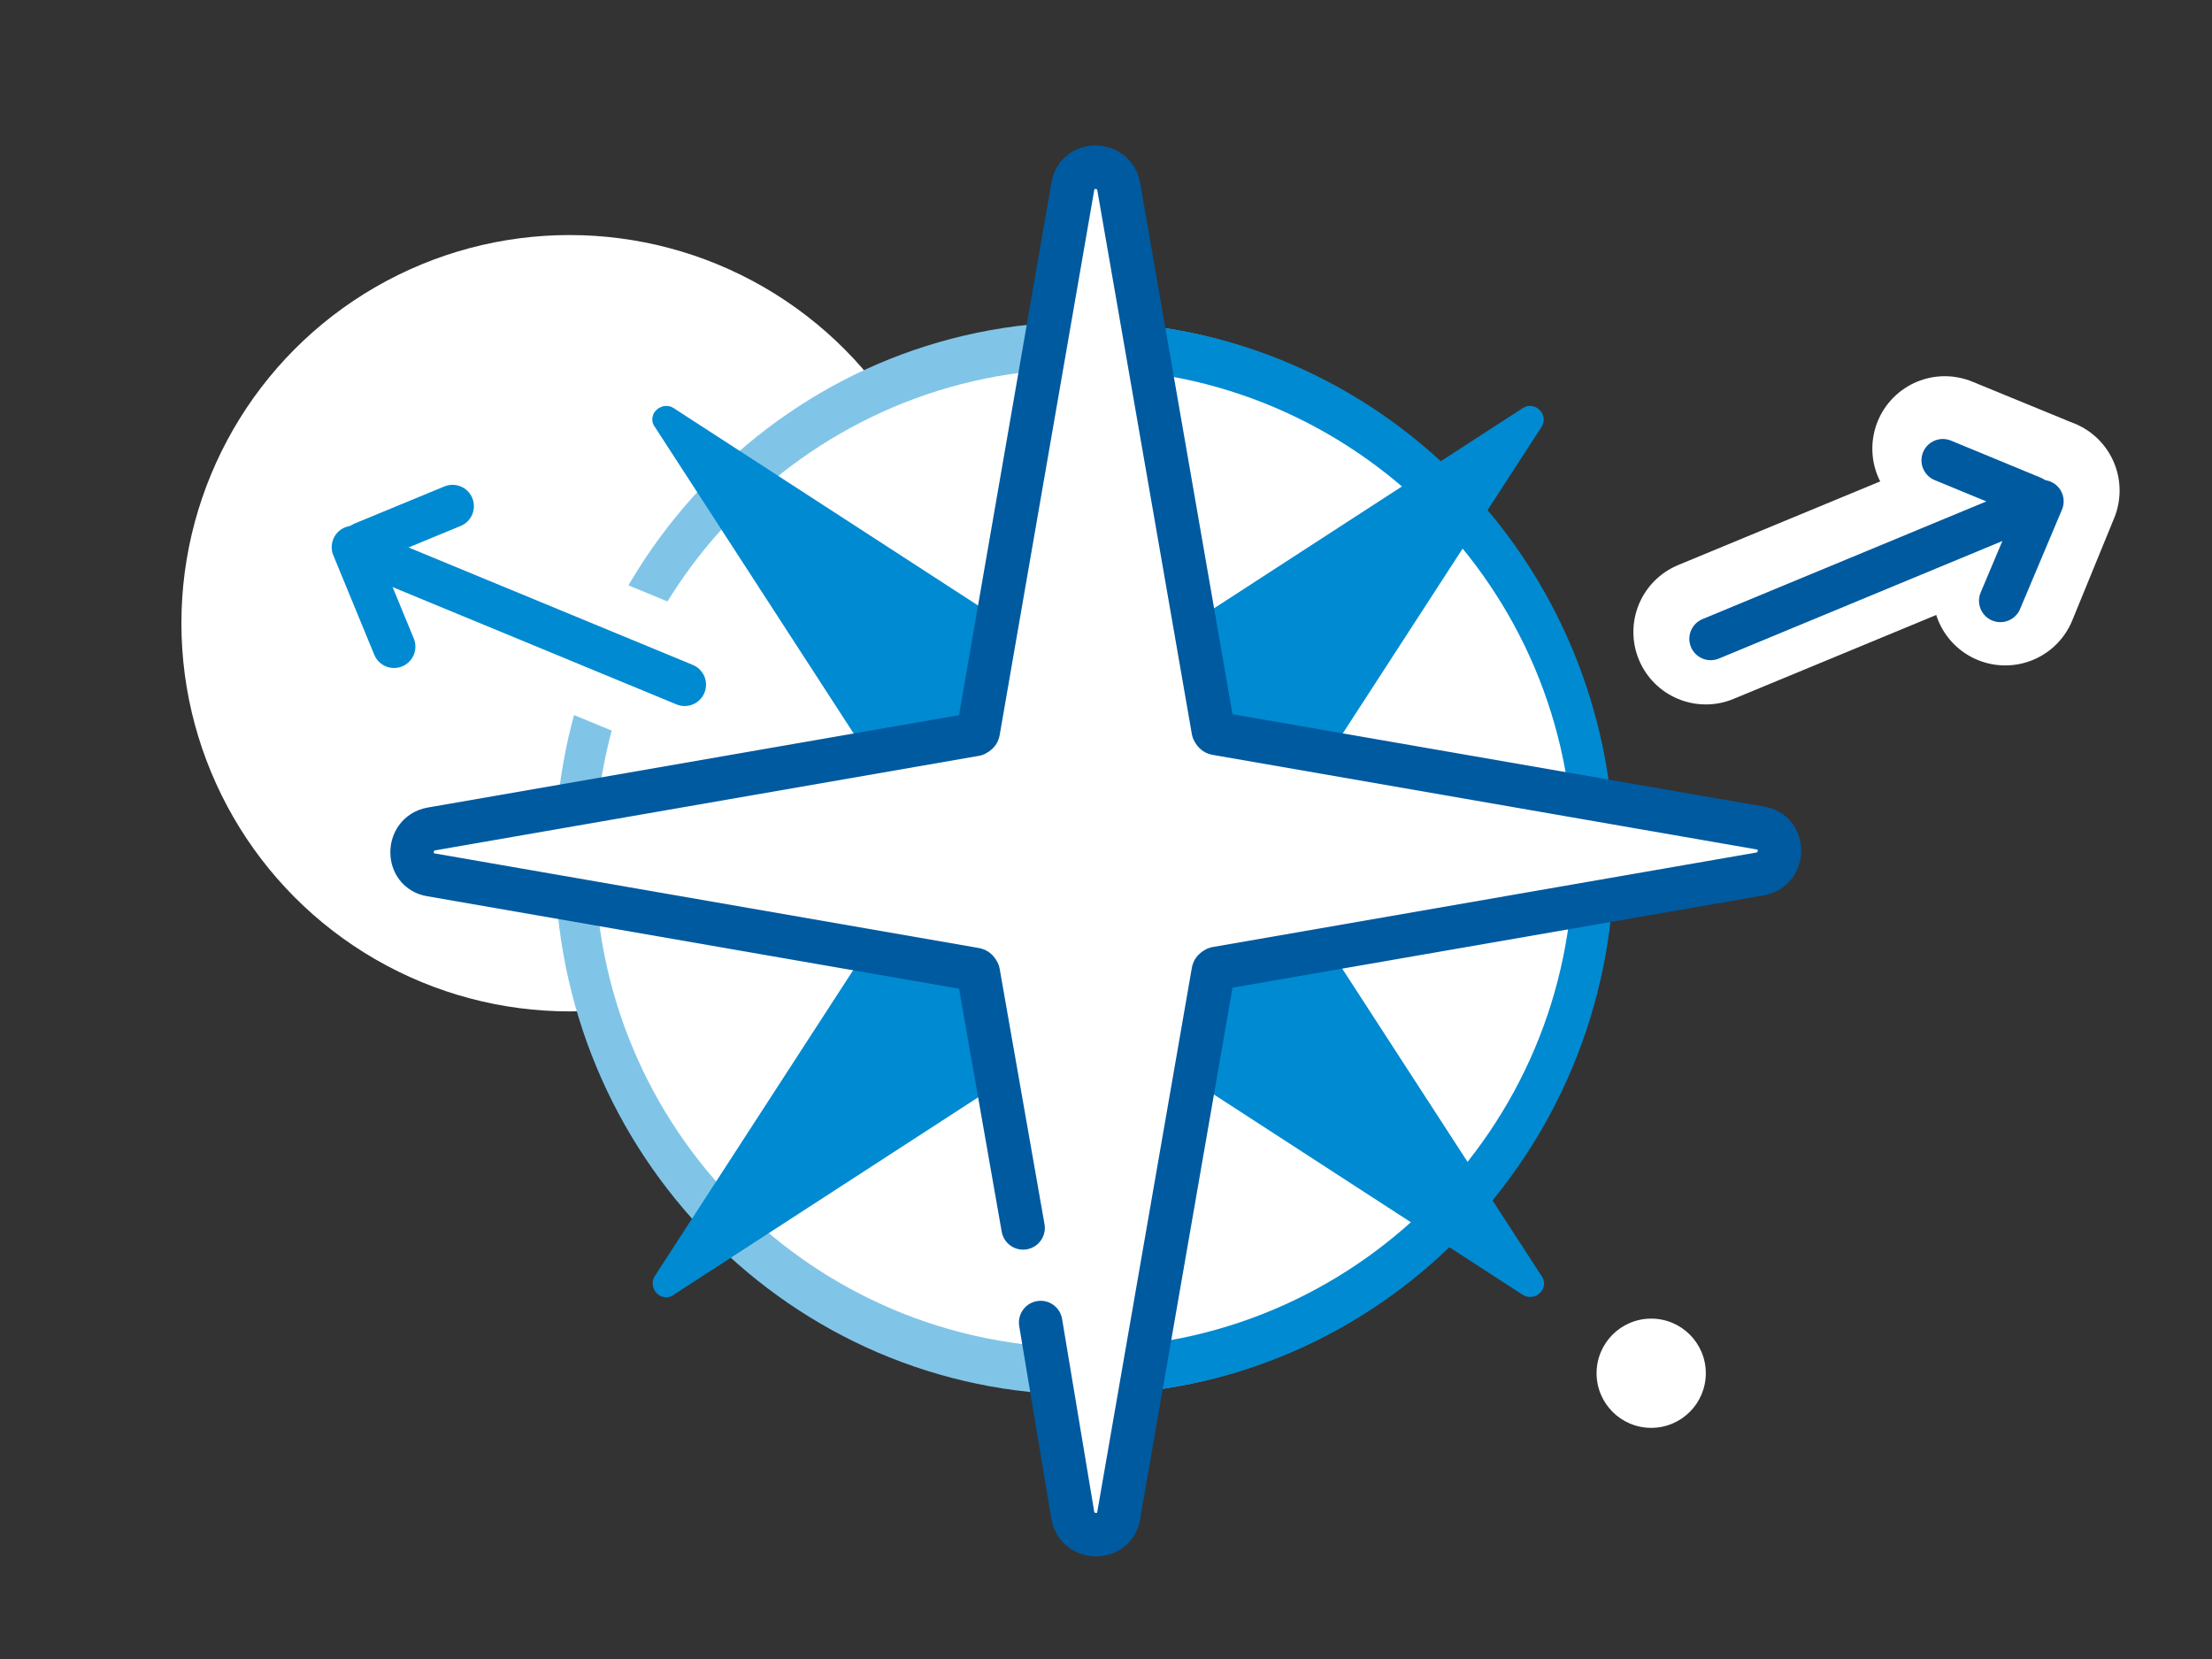
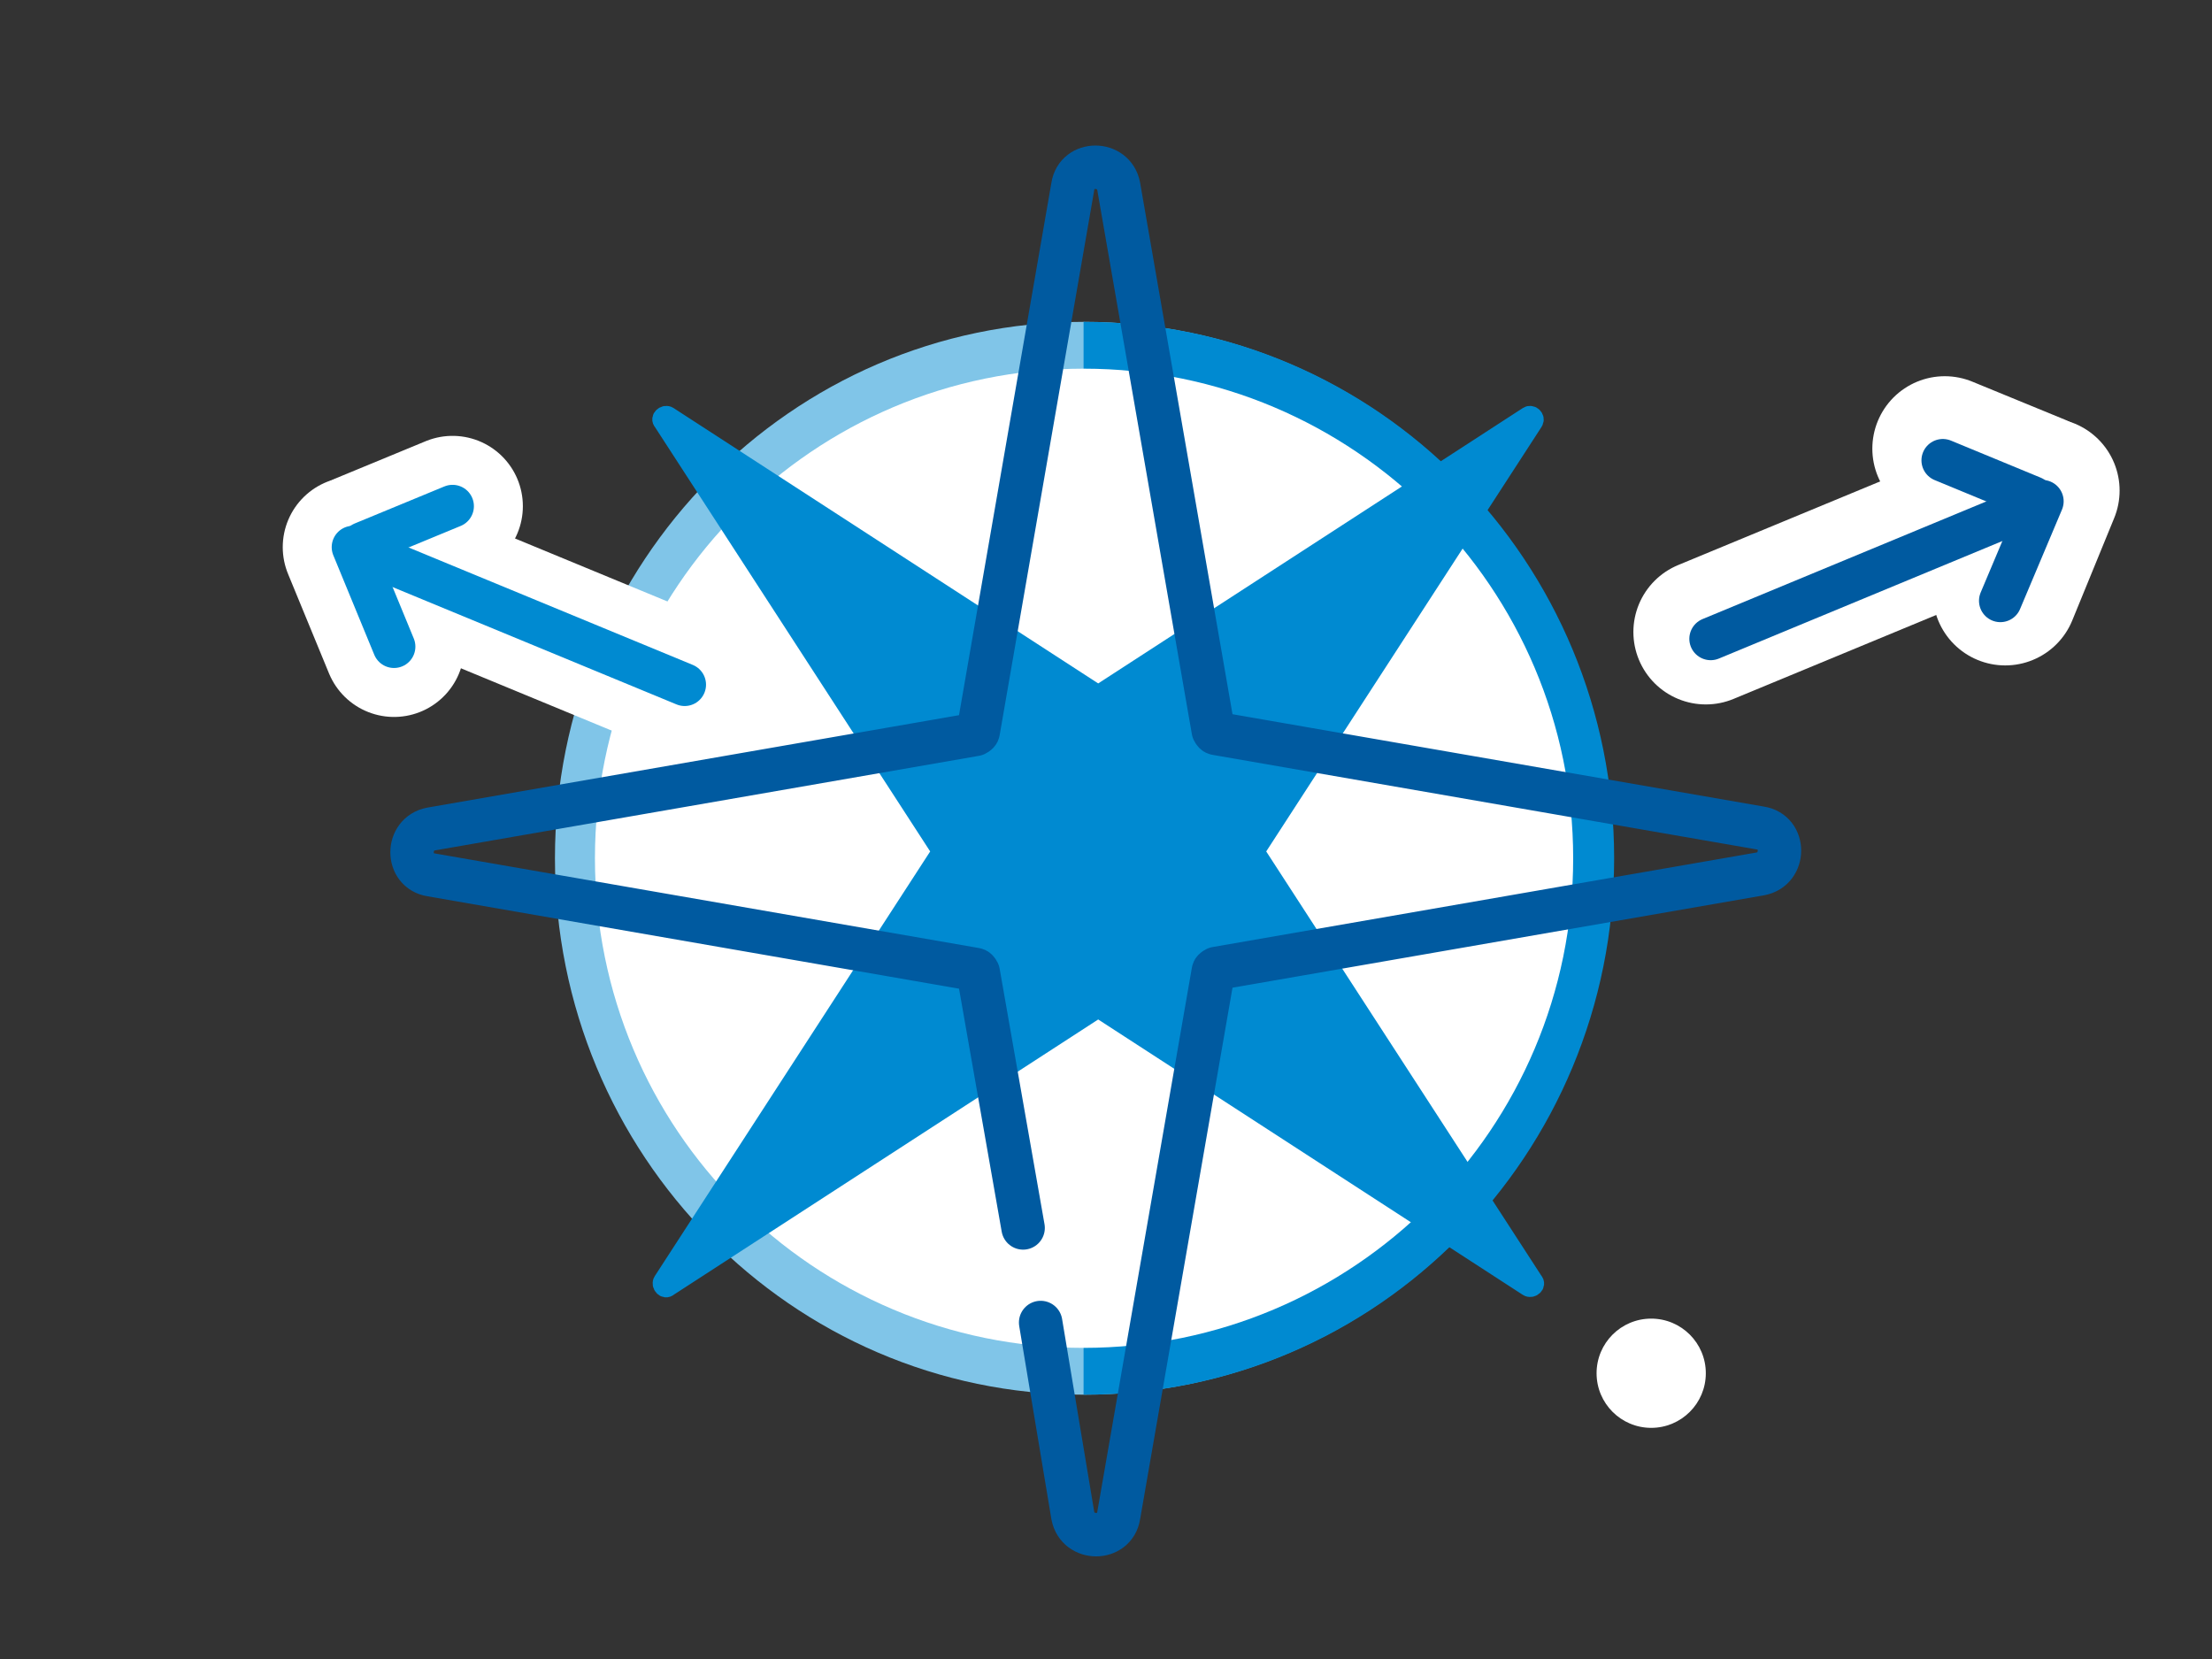
<svg xmlns="http://www.w3.org/2000/svg" xmlns:xlink="http://www.w3.org/1999/xlink" version="1.1" x="0px" y="0px" viewBox="0 0 226.8 170.1" style="enable-background:new 0 0 226.8 170.1;" xml:space="preserve">
  <rect x="0" y="0" width="226.8" height="170.1" fill="#333333" stroke="none" />
  <style type="text/css">
	.st0{fill:#DCEAF7;}
	.st1{fill:#F2F2C0;}
	.st2{clip-path:url(#SVGID_2_);fill:#DCEAF7;}
	.st3{fill:#FFFFFF;}
	.st4{fill:#B7D8F0;stroke:#B7D8F0;stroke-width:4.429;}
	.st5{fill:#FFFFFF;stroke:#005AA0;stroke-width:4.429;}
	.st6{clip-path:url(#SVGID_4_);fill:#D1E2F4;}
	.st7{opacity:0.51;fill:#80C5E8;}
	.st8{clip-path:url(#SVGID_6_);fill:none;stroke:#005AA0;stroke-width:4.3;stroke-linecap:round;}
	.st9{fill:none;stroke:#005AA0;stroke-width:4.3;stroke-linecap:round;}
	.st10{clip-path:url(#SVGID_8_);fill:none;stroke:#005AA0;stroke-width:4.3;stroke-linecap:round;}
	.st11{clip-path:url(#SVGID_8_);fill:none;stroke:#008AD1;stroke-width:4.5;stroke-linecap:round;}
	.st12{fill:none;stroke:#008AD1;stroke-width:4.5;stroke-linecap:round;}
	.st13{fill:#DFD5E9;}
	.st14{clip-path:url(#SVGID_10_);fill:#DFD5E9;}
	.st15{clip-path:url(#SVGID_12_);fill:#FFFFFF;}
	.st16{clip-path:url(#SVGID_12_);fill:#BEABD3;}
	.st17{clip-path:url(#SVGID_14_);fill:#BEABD3;}
	.st18{clip-path:url(#SVGID_14_);fill:none;stroke:#BEABD3;stroke-width:0.807;}
	.st19{clip-path:url(#SVGID_16_);fill:none;stroke:#63257D;stroke-width:4;stroke-linejoin:round;}
	.st20{clip-path:url(#SVGID_16_);fill:#FFFFFF;}
	.st21{clip-path:url(#SVGID_18_);fill:#DFD5E9;}
	.st22{fill:none;stroke:#D8CCE4;stroke-width:12;stroke-linecap:round;stroke-linejoin:round;}
	.st23{clip-path:url(#SVGID_20_);fill:none;stroke:#D8CCE4;stroke-width:12;stroke-linecap:round;stroke-linejoin:round;}
	.st24{fill:none;stroke:#63257D;stroke-width:4.275;stroke-linecap:round;}
	.st25{clip-path:url(#SVGID_22_);fill:none;stroke:#63257D;stroke-width:4.5;stroke-linecap:round;stroke-linejoin:round;}
	.st26{clip-path:url(#SVGID_24_);fill:#63257D;}
	.st27{fill:none;stroke:#63257D;stroke-width:4;}
	.st28{fill:none;stroke:#63257D;stroke-width:4.5;stroke-linecap:round;stroke-linejoin:round;}
	.st29{clip-path:url(#SVGID_26_);fill:none;stroke:#63257D;stroke-width:4.252;stroke-linecap:round;}
	.st30{clip-path:url(#SVGID_26_);fill:none;stroke:#63257D;stroke-width:4;stroke-linecap:round;stroke-linejoin:round;}
	.st31{fill:none;stroke:#63257D;stroke-width:4.5;}
	.st32{clip-path:url(#SVGID_28_);fill:none;stroke:#63257D;stroke-width:4.5;}
	.st33{clip-path:url(#SVGID_28_);fill:none;stroke:#63257D;stroke-width:4;stroke-linecap:round;stroke-linejoin:round;}
	.st34{fill:none;stroke:#63257D;stroke-width:4;stroke-linecap:round;stroke-linejoin:round;}
	.st35{clip-path:url(#SVGID_30_);fill:none;stroke:#63257D;stroke-width:4.5;stroke-linecap:round;stroke-linejoin:round;}
	.st36{clip-path:url(#SVGID_32_);fill:#DFD5E9;}
	.st37{clip-path:url(#SVGID_34_);fill:#FFFFFF;}
	.st38{clip-path:url(#SVGID_34_);fill:none;stroke:#D2C4E0;stroke-width:14;stroke-linecap:round;stroke-linejoin:round;}
	.st39{clip-path:url(#SVGID_36_);fill:#DFD5E9;}
	.st40{clip-path:url(#SVGID_38_);fill:none;stroke:#63257D;stroke-width:4.5;stroke-linecap:round;stroke-linejoin:round;}
	.st41{fill:none;stroke:#63257D;stroke-width:4.38;stroke-linecap:round;stroke-linejoin:round;}
	.st42{fill:none;stroke:#63257D;stroke-width:4.271;stroke-linecap:round;stroke-linejoin:round;}
	.st43{fill:#63257D;}
	.st44{fill:none;stroke:#64227D;stroke-width:4.5;stroke-linecap:round;}
	.st45{clip-path:url(#SVGID_42_);fill:#BEABD3;}
	.st46{clip-path:url(#SVGID_44_);fill:#DFD5E9;}
	.st47{clip-path:url(#SVGID_46_);fill:none;stroke:#63257D;stroke-width:4.5;stroke-linecap:round;}
	.st48{fill:none;stroke:#63257D;stroke-width:3.301;stroke-linecap:round;}
	.st49{fill:none;stroke:#63257D;stroke-width:4;stroke-linecap:round;}
	.st50{fill:none;stroke:#63257D;stroke-width:4.5;stroke-linecap:round;}
	.st51{clip-path:url(#SVGID_48_);fill:none;stroke:#63257D;stroke-width:4;stroke-linecap:round;}
	.st52{clip-path:url(#SVGID_48_);fill:#D8CCE4;}
	.st53{clip-path:url(#SVGID_50_);fill:#FFFFFF;}
	.st54{clip-path:url(#SVGID_52_);fill:none;stroke:#63257D;stroke-width:4;stroke-linecap:round;}
	.st55{clip-path:url(#SVGID_52_);fill:#63257D;}
	.st56{clip-path:url(#SVGID_52_);fill:#FFFFFF;}
	.st57{clip-path:url(#SVGID_52_);fill:none;stroke:#63257D;stroke-width:4;}
	.st58{fill:none;stroke:#64217D;stroke-width:4.5;}
	.st59{fill:#BEABD3;}
	.st60{fill:none;stroke:#64217D;stroke-width:4.5;stroke-linecap:round;}
	.st61{clip-path:url(#SVGID_56_);fill:#FFFFFF;}
	.st62{fill:none;stroke:#64217D;stroke-width:4.192;stroke-linecap:round;}
	.st63{clip-path:url(#SVGID_58_);fill:#BFABD3;}
	.st64{clip-path:url(#SVGID_58_);fill:#D8CDE5;}
	.st65{clip-path:url(#SVGID_60_);fill:#FFFFFF;}
	.st66{clip-path:url(#SVGID_62_);fill:none;stroke:#64217D;stroke-width:4.085;stroke-linecap:round;}
	.st67{clip-path:url(#SVGID_64_);fill:#FFFFFF;}
	.st68{clip-path:url(#SVGID_66_);fill:none;stroke:#64217D;stroke-width:4.085;stroke-linecap:round;}
	.st69{fill:none;stroke:#64217D;stroke-width:4.085;stroke-linecap:round;stroke-linejoin:round;}
	.st70{fill:#64217D;}
	.st71{fill:none;stroke:#64217D;stroke-width:3.8;stroke-linecap:round;}
	.st72{fill:#64227D;}
	.st73{fill:none;stroke:#64217D;stroke-width:3.523;stroke-linecap:round;}
	.st74{fill:none;stroke:#64227D;stroke-width:4.275;stroke-linecap:round;stroke-linejoin:round;}
	.st75{fill:none;stroke:#64227D;stroke-width:4.145;stroke-linecap:round;stroke-linejoin:round;}
	.st76{fill:none;stroke:#64227D;stroke-width:4.275;stroke-linecap:round;}
	.st77{fill:none;stroke:#64217D;stroke-width:4.365;stroke-linecap:round;}
	.st78{fill:none;stroke:#D8CDE5;stroke-width:14.55;}
	.st79{clip-path:url(#SVGID_68_);fill:#BFABD3;}
	.st80{clip-path:url(#SVGID_68_);fill:#FFFFFF;}
	.st81{clip-path:url(#SVGID_68_);fill:none;stroke:#BFABD3;stroke-width:14.55;}
	.st82{fill:none;stroke:#64217D;stroke-width:4.171;stroke-linecap:round;stroke-linejoin:round;}
	.st83{clip-path:url(#SVGID_70_);fill:#BFABD3;}
	.st84{clip-path:url(#SVGID_70_);fill:none;stroke:#BFABD3;stroke-width:4.365;stroke-linecap:round;stroke-linejoin:round;}
	.st85{fill:none;stroke:#64217D;stroke-width:4.5;stroke-linecap:round;stroke-dasharray:10.207,10.207;}
	.st86{fill:none;stroke:#005AA0;stroke-width:3.898;stroke-linecap:round;stroke-linejoin:round;}
	.st87{fill:none;stroke:#64217D;stroke-width:4.5;stroke-linecap:round;stroke-linejoin:round;}
	.st88{fill:none;stroke:#005AA0;stroke-width:3.712;stroke-linecap:round;stroke-linejoin:round;}
	.st89{clip-path:url(#SVGID_72_);fill:#BFABD3;}
	.st90{clip-path:url(#SVGID_72_);fill:none;stroke:#BFABD3;stroke-width:5.5;stroke-linecap:round;stroke-linejoin:round;}
	.st91{fill:none;stroke:#64217D;stroke-width:5;stroke-linecap:round;}
	.st92{fill:none;stroke:#63257D;stroke-width:4.071;stroke-linecap:round;stroke-linejoin:round;}
	.st93{fill:none;stroke:#005AA0;stroke-width:3.559;stroke-linecap:round;stroke-linejoin:round;}
	.st94{clip-path:url(#SVGID_76_);fill:#DFD5E9;}
	.st95{clip-path:url(#SVGID_78_);fill:#FFFFFF;}
	.st96{clip-path:url(#SVGID_78_);fill:none;stroke:#D2C4E0;stroke-width:14;stroke-linecap:round;stroke-linejoin:round;}
	.st97{clip-path:url(#SVGID_80_);fill:#DFD5E9;}
	.st98{clip-path:url(#SVGID_82_);fill:#DFD5E9;}
	.st99{clip-path:url(#SVGID_84_);fill:none;stroke:#63257D;stroke-width:4.5;stroke-linecap:round;stroke-linejoin:round;}
	.st100{clip-path:url(#SVGID_86_);fill:#FFFFFF;}
	.st101{clip-path:url(#SVGID_86_);fill:#DFD5E9;}
	.st102{clip-path:url(#SVGID_86_);fill:#BEABD3;}
	.st103{clip-path:url(#SVGID_86_);fill:none;stroke:#63257D;stroke-width:4.38;stroke-linecap:round;stroke-linejoin:round;}
	.st104{fill:none;stroke:#FFFFFF;stroke-width:14.598;stroke-linecap:round;}
	.st105{fill:none;stroke:#63257D;stroke-width:4.38;stroke-linecap:round;}
	.st106{clip-path:url(#SVGID_88_);fill:none;stroke:#63257D;stroke-width:4.38;stroke-linecap:round;stroke-linejoin:round;}
	.st107{clip-path:url(#SVGID_88_);fill:none;stroke:#63257D;stroke-width:4.38;stroke-linecap:round;}
	.st108{clip-path:url(#SVGID_88_);fill:#FFFFFF;}
	.st109{clip-path:url(#SVGID_88_);fill:#63257D;}
	.st110{clip-path:url(#SVGID_90_);fill:#BEABD3;}
	.st111{clip-path:url(#SVGID_92_);fill:#DFD5E9;}
	.st112{clip-path:url(#SVGID_94_);fill:#FFFFFF;}
	.st113{clip-path:url(#SVGID_94_);fill:none;stroke:#63257D;stroke-width:4;}
	.st114{clip-path:url(#SVGID_94_);fill:#D8CCE4;}
	.st115{clip-path:url(#SVGID_96_);fill:#FFFFFF;}
	.st116{clip-path:url(#SVGID_98_);fill:none;stroke:#63257D;stroke-width:4;stroke-linecap:round;}
	.st117{clip-path:url(#SVGID_98_);fill:#FFFFFF;}
	.st118{clip-path:url(#SVGID_98_);fill:none;stroke:#63257D;stroke-width:4;}
	.st119{clip-path:url(#SVGID_98_);fill:none;stroke:#63257D;stroke-width:4.5;stroke-linecap:round;}
	.st120{clip-path:url(#SVGID_100_);fill:none;stroke:#63257D;stroke-width:4;stroke-linecap:round;}
	.st121{clip-path:url(#SVGID_100_);fill:#D8CCE4;}
	.st122{clip-path:url(#SVGID_102_);fill:#FFFFFF;}
	.st123{clip-path:url(#SVGID_104_);fill:none;stroke:#63257D;stroke-width:4;stroke-linecap:round;}
	.st124{clip-path:url(#SVGID_104_);fill:#63257D;}
	.st125{clip-path:url(#SVGID_104_);fill:#FFFFFF;}
	.st126{clip-path:url(#SVGID_104_);fill:none;stroke:#63257D;stroke-width:4;}
	.st127{clip-path:url(#SVGID_106_);fill:#FFFFFF;}
	.st128{clip-path:url(#SVGID_106_);fill:#BEABD3;}
	.st129{clip-path:url(#SVGID_108_);fill:#BEABD3;}
	.st130{clip-path:url(#SVGID_108_);fill:none;stroke:#BEABD3;stroke-width:0.807;}
	.st131{clip-path:url(#SVGID_110_);fill:none;stroke:#63257D;stroke-width:4;stroke-linejoin:round;}
	.st132{clip-path:url(#SVGID_110_);fill:#FFFFFF;}
	.st133{clip-path:url(#SVGID_112_);fill:#DFD5E9;}
	.st134{clip-path:url(#SVGID_114_);fill:none;stroke:#D8CCE4;stroke-width:12;stroke-linecap:round;stroke-linejoin:round;}
	.st135{clip-path:url(#SVGID_116_);fill:none;stroke:#63257D;stroke-width:4.5;stroke-linecap:round;stroke-linejoin:round;}
	.st136{clip-path:url(#SVGID_118_);fill:#63257D;}
	.st137{clip-path:url(#SVGID_120_);fill:none;stroke:#63257D;stroke-width:4.252;stroke-linecap:round;}
	.st138{clip-path:url(#SVGID_120_);fill:none;stroke:#63257D;stroke-width:4;stroke-linecap:round;stroke-linejoin:round;}
	.st139{clip-path:url(#SVGID_122_);fill:none;stroke:#63257D;stroke-width:4.5;}
	.st140{clip-path:url(#SVGID_122_);fill:none;stroke:#63257D;stroke-width:4;stroke-linecap:round;stroke-linejoin:round;}
	.st141{clip-path:url(#SVGID_124_);fill:none;stroke:#63257D;stroke-width:4.5;stroke-linecap:round;stroke-linejoin:round;}
	.st142{clip-path:url(#SVGID_126_);fill:#FFFFFF;}
	.st143{clip-path:url(#SVGID_126_);fill:none;stroke:#D2C4E0;stroke-width:14;stroke-linecap:round;stroke-linejoin:round;}
	.st144{clip-path:url(#SVGID_128_);fill:#DFD5E9;}
	.st145{clip-path:url(#SVGID_130_);fill:none;stroke:#63257D;stroke-width:4.5;stroke-linecap:round;stroke-linejoin:round;}
	.st146{clip-path:url(#SVGID_132_);fill:#FFFFFF;}
	.st147{clip-path:url(#SVGID_134_);fill:#BEABD3;}
	.st148{clip-path:url(#SVGID_136_);fill:#DFD5E9;}
	.st149{clip-path:url(#SVGID_138_);fill:none;stroke:#63257D;stroke-width:4.5;stroke-linecap:round;}
	.st150{fill:none;stroke:#63257D;stroke-width:3.652;stroke-linecap:round;}
	.st151{clip-path:url(#SVGID_140_);fill:none;stroke:#63257D;stroke-width:4;stroke-linecap:round;}
	.st152{clip-path:url(#SVGID_140_);fill:#D8CCE4;}
	.st153{clip-path:url(#SVGID_142_);fill:#FFFFFF;}
	.st154{clip-path:url(#SVGID_144_);fill:none;stroke:#63257D;stroke-width:4;stroke-linecap:round;}
	.st155{clip-path:url(#SVGID_144_);fill:#63257D;}
	.st156{clip-path:url(#SVGID_144_);fill:#FFFFFF;}
	.st157{clip-path:url(#SVGID_144_);fill:none;stroke:#63257D;stroke-width:4;}
	.st158{clip-path:url(#SVGID_146_);fill:#DFD5E9;}
	.st159{clip-path:url(#SVGID_148_);fill:#FFFFFF;}
	.st160{clip-path:url(#SVGID_148_);fill:none;stroke:#D2C4E0;stroke-width:14;stroke-linecap:round;stroke-linejoin:round;}
	.st161{clip-path:url(#SVGID_150_);fill:#DFD5E9;}
	.st162{clip-path:url(#SVGID_152_);fill:none;stroke:#63257D;stroke-width:4.5;stroke-linecap:round;stroke-linejoin:round;}
	.st163{clip-path:url(#SVGID_156_);fill:#FFFFFF;}
	.st164{clip-path:url(#SVGID_158_);fill:#DFD5E9;}
	.st165{clip-path:url(#SVGID_160_);fill:none;stroke:#64217D;stroke-width:3.754;stroke-linecap:round;}
	.st166{clip-path:url(#SVGID_160_);fill:#FFFFFF;}
	.st167{clip-path:url(#SVGID_162_);fill:#DFD5E9;}
	.st168{clip-path:url(#SVGID_164_);fill:none;stroke:#64217D;stroke-width:3.754;}
	.st169{clip-path:url(#SVGID_164_);fill:#FFFFFF;}
	.st170{clip-path:url(#SVGID_166_);fill:#DFD5E9;}
	.st171{clip-path:url(#SVGID_168_);fill:none;stroke:#64217D;stroke-width:3.755;stroke-linecap:round;}
	.st172{clip-path:url(#SVGID_168_);fill:#FFFFFF;}
	.st173{clip-path:url(#SVGID_170_);fill:#DFD5E9;}
	.st174{clip-path:url(#SVGID_172_);fill:none;stroke:#64217D;stroke-width:3.755;stroke-linecap:round;}
	.st175{clip-path:url(#SVGID_172_);fill:#FFFFFF;}
	.st176{clip-path:url(#SVGID_172_);fill:#DFD5E9;stroke:#64217D;stroke-width:3.754;}
	.st177{clip-path:url(#SVGID_174_);fill:#DFD5E9;}
	.st178{clip-path:url(#SVGID_176_);fill:none;stroke:#64217D;stroke-width:3.754;}
	.st179{clip-path:url(#SVGID_176_);fill:none;stroke:#64217D;stroke-width:2.753;stroke-linecap:round;}
	.st180{fill:none;stroke:#64217D;stroke-width:2.753;stroke-linecap:round;}
	.st181{fill:none;stroke:#64217D;stroke-width:4.13;stroke-linecap:round;}
	.st182{clip-path:url(#SVGID_178_);fill:#64217D;}
	.st183{clip-path:url(#SVGID_182_);fill:#64217D;}
	.st184{clip-path:url(#SVGID_184_);fill:#BEABD3;}
	.st185{clip-path:url(#SVGID_186_);fill:#DFD5E9;}
	.st186{clip-path:url(#SVGID_188_);fill:none;stroke:#63257D;stroke-width:4.5;stroke-linecap:round;}
	.st187{clip-path:url(#SVGID_190_);fill:none;stroke:#63257D;stroke-width:4;stroke-linecap:round;}
	.st188{clip-path:url(#SVGID_190_);fill:#D8CCE4;}
	.st189{clip-path:url(#SVGID_192_);fill:#FFFFFF;}
	.st190{clip-path:url(#SVGID_194_);fill:none;stroke:#63257D;stroke-width:4;stroke-linecap:round;}
	.st191{clip-path:url(#SVGID_194_);fill:#63257D;}
	.st192{clip-path:url(#SVGID_194_);fill:#FFFFFF;}
	.st193{clip-path:url(#SVGID_194_);fill:none;stroke:#63257D;stroke-width:4;}
	.st194{clip-path:url(#SVGID_198_);fill:#FFFFFF;}
	.st195{clip-path:url(#SVGID_200_);fill:#BFABD3;}
	.st196{clip-path:url(#SVGID_200_);fill:#D8CDE5;}
	.st197{clip-path:url(#SVGID_202_);fill:#FFFFFF;}
	.st198{clip-path:url(#SVGID_204_);fill:none;stroke:#64217D;stroke-width:4.3;stroke-linecap:round;}
	.st199{clip-path:url(#SVGID_204_);fill:#BFABD3;}
	.st200{clip-path:url(#SVGID_206_);fill:#BFABD3;}
	.st201{clip-path:url(#SVGID_206_);fill:#DFD5E9;}
	.st202{fill:#A27AB1;}
	.st203{clip-path:url(#SVGID_208_);fill:none;stroke:#A27AB1;stroke-width:4.3;stroke-linecap:round;}
	.st204{fill:none;stroke:#64217D;stroke-width:4;stroke-linecap:round;}
	.st205{fill:none;stroke:#64217D;stroke-width:4.3;stroke-linecap:round;}
	.st206{fill:none;stroke:#64217D;stroke-width:4.147;stroke-linecap:round;}
	.st207{clip-path:url(#SVGID_210_);fill:none;stroke:#64217D;stroke-width:4.147;stroke-linecap:round;}
	.st208{clip-path:url(#SVGID_210_);fill:none;stroke:#64217D;stroke-width:4.3;stroke-linecap:round;}
	.st209{clip-path:url(#SVGID_212_);fill:#FFFFFF;}
	.st210{clip-path:url(#SVGID_214_);fill:none;stroke:#64217D;stroke-width:4.3;stroke-linecap:round;}
	.st211{clip-path:url(#SVGID_214_);fill:#FFFFFF;}
	.st212{clip-path:url(#SVGID_214_);fill:#64217D;}
	.st213{clip-path:url(#SVGID_216_);fill:#BFABD3;}
	.st214{clip-path:url(#SVGID_216_);fill:#D8CDE5;}
	.st215{clip-path:url(#SVGID_218_);fill:#FFFFFF;}
	.st216{clip-path:url(#SVGID_220_);fill:none;stroke:#64217D;stroke-width:4.3;stroke-linecap:round;}
	.st217{clip-path:url(#SVGID_222_);fill:#FFFFFF;}
	.st218{clip-path:url(#SVGID_224_);fill:none;stroke:#64217D;stroke-width:4.3;stroke-linecap:round;}
	.st219{fill:none;stroke:#64217D;stroke-width:4.3;stroke-linecap:round;stroke-linejoin:round;}
	.st220{fill:none;stroke:#64217D;stroke-width:3.709;stroke-linecap:round;}
	.st221{fill:none;stroke:#64227D;stroke-width:4.5;stroke-linecap:round;stroke-linejoin:round;}
	.st222{fill:none;stroke:#64227D;stroke-width:4.363;stroke-linecap:round;stroke-linejoin:round;}
	.st223{clip-path:url(#SVGID_226_);fill:#FFFFFF;}
	.st224{clip-path:url(#SVGID_226_);fill:none;stroke:#D8CDE5;stroke-width:14.55;}
	.st225{clip-path:url(#SVGID_228_);fill:#BFABD3;}
	.st226{clip-path:url(#SVGID_228_);fill:#FFFFFF;}
	.st227{clip-path:url(#SVGID_228_);fill:none;stroke:#BFABD3;stroke-width:14.55;}
	.st228{clip-path:url(#SVGID_230_);fill:none;stroke:#64217D;stroke-width:4.171;stroke-linecap:round;stroke-linejoin:round;}
	.st229{clip-path:url(#SVGID_230_);fill:#FFFFFF;}
	.st230{clip-path:url(#SVGID_232_);fill:#BFABD3;}
	.st231{clip-path:url(#SVGID_232_);fill:none;stroke:#BFABD3;stroke-width:4.365;stroke-linecap:round;stroke-linejoin:round;}
	.st232{clip-path:url(#SVGID_234_);fill:none;stroke:#64217D;stroke-width:4.5;stroke-linecap:round;}
	
		.st233{clip-path:url(#SVGID_234_);fill:none;stroke:#64217D;stroke-width:4.5;stroke-linecap:round;stroke-dasharray:10.207,10.207;}
	.st234{clip-path:url(#SVGID_236_);fill:#FFFFFF;}
	.st235{clip-path:url(#SVGID_236_);fill:none;stroke:#64217D;stroke-width:4.5;stroke-linecap:round;stroke-linejoin:round;}
	.st236{clip-path:url(#SVGID_236_);fill:#DFD5E9;}
	.st237{clip-path:url(#SVGID_238_);fill:#FFFFFF;}
	.st238{clip-path:url(#SVGID_240_);fill:none;stroke:#64217D;stroke-width:4.3;stroke-linecap:round;stroke-linejoin:round;}
	.st239{fill:none;stroke:#64217D;stroke-width:4.074;stroke-linecap:round;stroke-linejoin:round;}
	.st240{clip-path:url(#SVGID_242_);fill:none;stroke:#64217D;stroke-width:4.171;stroke-linecap:round;stroke-linejoin:round;}
	.st241{clip-path:url(#SVGID_242_);fill:#DFD5E9;}
	.st242{clip-path:url(#SVGID_244_);fill:#64217D;}
	.st243{clip-path:url(#SVGID_246_);fill:#DFD5E9;}
	.st244{clip-path:url(#SVGID_246_);}
	.st245{clip-path:url(#SVGID_248_);fill:#BFABD3;}
	.st246{clip-path:url(#SVGID_248_);fill:none;stroke:#BFABD3;stroke-width:5.5;stroke-linecap:round;stroke-linejoin:round;}
	.st247{clip-path:url(#SVGID_250_);fill:#BFABD3;}
	.st248{clip-path:url(#SVGID_250_);fill:#FFFFFF;}
	.st249{clip-path:url(#SVGID_250_);fill:none;stroke:#BFABD3;stroke-width:14.55;}
	.st250{clip-path:url(#SVGID_252_);fill:#BFABD3;}
	.st251{clip-path:url(#SVGID_252_);fill:none;stroke:#BFABD3;stroke-width:4.365;stroke-linecap:round;stroke-linejoin:round;}
	.st252{clip-path:url(#SVGID_254_);fill:#BFABD3;}
	.st253{clip-path:url(#SVGID_254_);fill:none;stroke:#BFABD3;stroke-width:5.5;stroke-linecap:round;stroke-linejoin:round;}
	.st254{clip-path:url(#SVGID_258_);fill:#DFD5E9;stroke:#64227D;stroke-width:2.877;stroke-miterlimit:10;}
	.st255{clip-path:url(#SVGID_260_);fill:#DFD5E9;stroke:#64227D;stroke-width:2.877;stroke-miterlimit:10;}
	.st256{fill:#DFD5E9;stroke:#64227D;stroke-width:2.877;stroke-miterlimit:10;}
	.st257{fill:none;}
	.st258{fill:none;stroke:#64217D;stroke-width:4.185;stroke-linecap:round;}
	.st259{fill:none;stroke:#D8CDE5;stroke-width:13.416;}
	.st260{fill:none;stroke:#64217D;stroke-width:3.285;stroke-linecap:round;stroke-linejoin:round;}
	.st261{clip-path:url(#SVGID_262_);fill:#BFABD3;}
	.st262{clip-path:url(#SVGID_262_);fill:#FFFFFF;}
	.st263{clip-path:url(#SVGID_262_);fill:none;stroke:#BFABD3;stroke-width:13.416;}
	.st264{fill:none;stroke:#64217D;stroke-width:3.846;stroke-linecap:round;stroke-linejoin:round;}
	.st265{clip-path:url(#SVGID_264_);fill:#BFABD3;}
	.st266{clip-path:url(#SVGID_264_);fill:none;stroke:#BFABD3;stroke-width:4.025;stroke-linecap:round;stroke-linejoin:round;}
	.st267{fill:none;stroke:#64217D;stroke-width:4.149;stroke-linecap:round;}
	.st268{fill:none;stroke:#005AA0;stroke-width:3.594;stroke-linecap:round;stroke-linejoin:round;}
	.st269{fill:none;stroke:#64217D;stroke-width:4.149;stroke-linecap:round;stroke-linejoin:round;}
	.st270{fill:none;stroke:#005AA0;stroke-width:3.423;stroke-linecap:round;stroke-linejoin:round;}
	.st271{clip-path:url(#SVGID_266_);fill:#BFABD3;}
	.st272{clip-path:url(#SVGID_266_);fill:none;stroke:#BFABD3;stroke-width:5.071;stroke-linecap:round;stroke-linejoin:round;}
	.st273{fill:none;stroke:#64217D;stroke-width:4.025;stroke-linecap:round;}
	.st274{fill:none;stroke:#64217D;stroke-width:4.61;stroke-linecap:round;}
	.st275{fill:none;stroke:#63257D;stroke-width:3.938;stroke-linecap:round;stroke-linejoin:round;}
	.st276{fill:none;stroke:#63257D;stroke-width:3.753;stroke-linecap:round;stroke-linejoin:round;}
	.st277{fill:none;stroke:#63257D;stroke-width:4.149;stroke-linecap:round;stroke-linejoin:round;}
	.st278{fill:none;stroke:#005AA0;stroke-width:2.911;stroke-linecap:round;stroke-linejoin:round;}
	.st279{fill:none;stroke:#64217D;stroke-width:4.149;stroke-linecap:round;stroke-dasharray:9.412,9.412;}
	.st280{fill:none;stroke:#63257D;stroke-width:3.545;stroke-linecap:round;stroke-linejoin:round;}
	.st281{fill:none;stroke:#64217D;stroke-width:3.545;stroke-linecap:round;stroke-linejoin:round;}
	.st282{clip-path:url(#SVGID_270_);fill:#BFABD3;}
	.st283{clip-path:url(#SVGID_270_);fill:#005AA0;}
	.st284{clip-path:url(#SVGID_272_);fill:none;stroke:#005AA0;stroke-width:3.285;stroke-linecap:round;}
	.st285{clip-path:url(#SVGID_272_);fill:none;stroke:#008AD1;stroke-width:3.437;stroke-linecap:round;}
	.st286{clip-path:url(#SVGID_274_);fill:none;stroke:#005AA0;stroke-width:3.285;stroke-linecap:round;}
	.st287{fill:none;stroke:#005AA0;stroke-width:3.285;stroke-linecap:round;}
	.st288{clip-path:url(#SVGID_276_);fill:none;stroke:#005AA0;stroke-width:3.285;stroke-linecap:round;}
	.st289{clip-path:url(#SVGID_276_);fill:none;stroke:#008AD1;stroke-width:3.437;stroke-linecap:round;}
	.st290{fill:none;stroke:#008AD1;stroke-width:3.437;stroke-linecap:round;}
	.st291{clip-path:url(#SVGID_278_);fill:none;stroke:#005AA0;stroke-width:1.873;stroke-linecap:round;}
	.st292{clip-path:url(#SVGID_278_);fill:none;stroke:#008AD1;stroke-width:1.96;stroke-linecap:round;}
	.st293{clip-path:url(#SVGID_280_);fill:none;stroke:#005AA0;stroke-width:3.2;stroke-linecap:round;}
	.st294{clip-path:url(#SVGID_280_);fill:none;stroke:#005AA0;stroke-width:1.873;stroke-linecap:round;}
	.st295{fill:none;stroke:#005AA0;stroke-width:1.873;stroke-linecap:round;}
	.st296{clip-path:url(#SVGID_282_);fill:none;stroke:#005AA0;stroke-width:3.2;stroke-linecap:round;}
	.st297{clip-path:url(#SVGID_282_);fill:none;stroke:#008AD1;stroke-width:1.96;stroke-linecap:round;}
	.st298{fill:none;stroke:#008AD1;stroke-width:1.96;stroke-linecap:round;}
	.st299{fill:none;stroke:#008AD1;stroke-width:3.285;stroke-linecap:round;}
	.st300{fill:none;stroke:#005AA0;stroke-width:2.928;stroke-linecap:round;}
	.st301{fill:none;stroke:#008AD1;stroke-width:2.928;stroke-linecap:round;}
	.st302{fill:none;stroke:#008AD1;stroke-width:3.005;stroke-linecap:round;}
	.st303{fill:none;stroke:#005AA0;stroke-width:3.005;stroke-linecap:round;}
	.st304{fill:#D1E2F4;}
	.st305{fill:none;stroke:#008AD1;stroke-width:2.897;stroke-linecap:round;}
	.st306{fill:none;stroke:#005AA0;stroke-width:2.897;stroke-linecap:round;}
	.st307{fill:#005AA0;}
	.st308{fill:none;stroke:#005AA0;stroke-width:3.408;stroke-linecap:round;}
	.st309{fill:none;stroke:#005AA0;stroke-width:8;}
	.st310{fill:none;stroke:#005AA0;stroke-width:8.292;stroke-linecap:round;}
	.st311{fill:none;stroke:#B7D8F0;stroke-width:8;}
	.st312{fill:none;stroke:#B7D8F0;stroke-width:8;stroke-linecap:round;}
	.st313{fill:none;stroke:#005AA0;stroke-width:4.281;}
	.st314{fill:none;stroke:#005AA0;stroke-width:4.281;stroke-linecap:round;}
	.st315{fill:none;stroke:#008AD1;stroke-width:4.4;stroke-linecap:round;}
	.st316{fill:none;stroke:#005AA0;stroke-width:4.4;stroke-linecap:round;}
	.st317{fill:none;stroke:#008AD1;stroke-width:3.925;stroke-linecap:round;}
	.st318{fill:#FFFFFF;stroke:#005AA0;stroke-width:3.614;stroke-linecap:round;}
	.st319{fill:#FFFFFF;stroke:#005AA0;stroke-width:4.281;stroke-linecap:round;}
	.st320{fill:none;stroke:#005AA0;stroke-width:3;stroke-linecap:round;}
	.st321{fill:#005AA0;stroke:#005AA0;stroke-width:4.13;stroke-linecap:round;}
	.st322{fill:#80C5E8;}
	.st323{fill:#B7D8F0;stroke:#B7D8F0;stroke-width:3.658;}
	.st324{fill:#FFFFFF;stroke:#005AA0;stroke-width:4.2;}
	.st325{fill:#B7D8F0;}
	.st326{clip-path:url(#SVGID_284_);}
	.st327{fill:#FFFFFF;stroke:#005AA0;stroke-width:2.333;stroke-linecap:round;}
	.st328{fill:#FFFFFF;stroke:#005AA0;stroke-width:2.763;stroke-linecap:round;}
	.st329{fill:#80C5E8;stroke:#005AA0;stroke-width:1.936;stroke-linecap:round;}
	.st330{fill:#80C5E8;stroke:#005AA0;stroke-width:2.666;stroke-linecap:round;}
	.st331{fill:#80C5E8;stroke:#005AA0;stroke-width:4.429;}
	.st332{clip-path:url(#SVGID_286_);fill:#D1E2F4;}
	.st333{clip-path:url(#SVGID_288_);}
	.st334{fill:none;stroke:#005AA0;stroke-width:4.429;}
	.st335{clip-path:url(#SVGID_290_);fill:#D1E2F4;}
	.st336{fill:none;stroke:#008AD1;stroke-width:4.243;stroke-linecap:round;}
	.st337{clip-path:url(#SVGID_292_);fill:#80C5E8;}
	.st338{clip-path:url(#SVGID_294_);fill:#008AD1;}
	.st339{clip-path:url(#SVGID_296_);fill:#FFFFFF;}
	.st340{fill:#008AD1;}
	.st341{fill:none;stroke:#008AD1;stroke-width:2.06;stroke-linecap:round;stroke-linejoin:round;}
	.st342{clip-path:url(#SVGID_298_);fill:none;stroke:#005AA0;stroke-width:4.456;stroke-linecap:round;stroke-linejoin:round;}
	.st343{clip-path:url(#SVGID_298_);fill:none;stroke:#FFFFFF;stroke-width:14.853;stroke-linecap:round;}
	.st344{fill:none;stroke:#005AA0;stroke-width:4.38;stroke-linecap:round;}
	.st345{clip-path:url(#SVGID_300_);fill:none;stroke:#005AA0;stroke-width:4.38;stroke-linecap:round;}
	.st346{fill:none;stroke:#FFFFFF;stroke-width:14.42;stroke-linecap:round;}
	.st347{fill:none;stroke:#008AD1;stroke-width:4.38;stroke-linecap:round;}
	.st348{fill:#80C5E8;stroke:#80C5E8;stroke-width:4.429;stroke-linecap:round;stroke-linejoin:round;}
	.st349{fill:#FFFFFF;stroke:#005AA0;stroke-width:4.429;stroke-linecap:round;}
	.st350{clip-path:url(#SVGID_302_);fill:#D1E2F4;}
	.st351{fill:#FFFFFF;stroke:#005AA0;stroke-width:4.2;stroke-linecap:round;}
	.st352{clip-path:url(#SVGID_304_);}
	.st353{clip-path:url(#SVGID_306_);fill:#D1E2F4;}
	.st354{clip-path:url(#SVGID_308_);fill:#FFFFFF;}
	.st355{clip-path:url(#SVGID_308_);fill:none;stroke:#80C5E8;stroke-width:17.16;stroke-linejoin:round;}
	.st356{clip-path:url(#SVGID_308_);fill:none;stroke:#005AA0;stroke-width:4.542;stroke-linecap:round;stroke-linejoin:round;}
	.st357{clip-path:url(#SVGID_310_);fill:#80C5E8;}
	.st358{clip-path:url(#SVGID_312_);fill:none;stroke:#005AA0;stroke-width:4.542;stroke-linecap:round;stroke-linejoin:round;}
	.st359{clip-path:url(#SVGID_312_);fill:#FFFFFF;}
	.st360{clip-path:url(#SVGID_314_);fill:#80C5E8;}
	.st361{clip-path:url(#SVGID_316_);fill:none;stroke:#005AA0;stroke-width:4.542;stroke-linecap:round;stroke-linejoin:round;}
	.st362{clip-path:url(#SVGID_318_);fill:#80C5E8;}
	.st363{clip-path:url(#SVGID_320_);fill:none;stroke:#008AD1;stroke-width:4.542;stroke-linecap:round;stroke-linejoin:round;}
	.st364{fill:none;stroke:#005AA0;stroke-width:3.863;stroke-linecap:round;stroke-linejoin:round;}
	.st365{clip-path:url(#SVGID_322_);fill:#FFFFFF;}
	.st366{clip-path:url(#SVGID_322_);fill:none;stroke:#005AA0;stroke-width:4.542;stroke-linecap:round;stroke-linejoin:round;}
	.st367{fill:none;stroke:#005AA0;stroke-width:4.292;stroke-linecap:round;}
	.st368{clip-path:url(#SVGID_326_);fill:none;stroke:#005AA0;stroke-width:4.292;stroke-linecap:round;}
	.st369{clip-path:url(#SVGID_328_);fill:#FFFFFF;}
	.st370{clip-path:url(#SVGID_328_);fill:none;stroke:#005AA0;stroke-width:4.542;stroke-linecap:round;stroke-linejoin:round;}
	.st371{fill:none;stroke:#005AA0;stroke-width:4.071;stroke-linecap:round;stroke-linejoin:round;}
	.st372{fill:none;stroke:#005AA0;stroke-width:4.5;stroke-linecap:round;stroke-linejoin:round;}
	.st373{clip-path:url(#SVGID_338_);fill:#80C5E8;}
	.st374{fill:none;stroke:#005AA0;stroke-width:4.38;stroke-linecap:round;stroke-linejoin:round;}
	.st375{fill:#FFFFFF;stroke:#008AD1;stroke-width:4;stroke-linecap:round;}
	.st376{fill:none;stroke:#008AD1;stroke-width:2.323;stroke-linecap:round;}
	.st377{fill:none;stroke:#008AD1;stroke-width:4.732;stroke-linecap:round;}
	.st378{fill:#FFFFFF;stroke:#005AA0;stroke-width:4;stroke-linecap:round;}
	.st379{fill:none;stroke:#005AA0;stroke-width:2.323;stroke-linecap:round;}
	.st380{fill:none;stroke:#005AA0;stroke-width:4.681;stroke-linecap:round;}
	.st381{clip-path:url(#SVGID_340_);fill:#80C5E8;}
	.st382{clip-path:url(#SVGID_342_);fill:none;stroke:#005AA0;stroke-width:4.3;stroke-linecap:round;}
	.st383{clip-path:url(#SVGID_344_);fill:none;stroke:#005AA0;stroke-width:4.3;stroke-linecap:round;}
	.st384{clip-path:url(#SVGID_344_);fill:none;stroke:#008AD1;stroke-width:4.5;stroke-linecap:round;}
	.st385{clip-path:url(#SVGID_346_);fill:#80C5E8;}
	.st386{clip-path:url(#SVGID_346_);fill:none;stroke:#80C5E8;stroke-width:4;stroke-linecap:round;}
	.st387{clip-path:url(#SVGID_346_);fill:#FFFFFF;}
	.st388{clip-path:url(#SVGID_348_);fill:#D1E2F4;}
	.st389{clip-path:url(#SVGID_350_);fill:#D1E2F4;}
	.st390{clip-path:url(#SVGID_352_);fill:none;stroke:#005AA0;stroke-width:4.3;stroke-linecap:round;}
	.st391{clip-path:url(#SVGID_352_);fill:none;stroke:#008AD1;stroke-width:4.3;stroke-linecap:round;}
	.st392{clip-path:url(#SVGID_352_);fill:#FFFFFF;}
	.st393{clip-path:url(#SVGID_352_);fill:none;stroke:#008AD1;stroke-width:4.078;}
	.st394{clip-path:url(#SVGID_352_);fill:none;stroke:#008AD1;stroke-width:4.3;}
	.st395{clip-path:url(#SVGID_354_);fill:#D1E2F4;}
	.st396{clip-path:url(#SVGID_356_);fill:none;stroke:#FFFFFF;stroke-width:13.58;stroke-linecap:round;}
	.st397{clip-path:url(#SVGID_356_);fill:#80C5E8;}
	.st398{clip-path:url(#SVGID_356_);fill:none;stroke:#80C5E8;stroke-width:3.545;}
	.st399{clip-path:url(#SVGID_356_);fill:none;stroke:#008AD1;stroke-width:4.365;stroke-linecap:round;}
	.st400{clip-path:url(#SVGID_356_);fill:none;stroke:#005AA0;stroke-width:4.124;stroke-linecap:round;}
	.st401{fill:none;stroke:#005AA0;stroke-width:4.124;stroke-linecap:round;}
	.st402{fill:none;stroke:#008AD1;stroke-width:3.88;stroke-linecap:round;}
	.st403{clip-path:url(#SVGID_358_);fill:none;stroke:#005AA0;stroke-width:4.365;stroke-linecap:round;}
	.st404{clip-path:url(#SVGID_358_);fill:#DCEAF7;}
	.st405{clip-path:url(#SVGID_360_);fill:#FFFFFF;}
	.st406{clip-path:url(#SVGID_362_);fill:none;stroke:#005AA0;stroke-width:3.88;stroke-linecap:round;}
	.st407{clip-path:url(#SVGID_362_);fill:#D1E2F4;}
	.st408{clip-path:url(#SVGID_362_);fill:none;stroke:#005AA0;stroke-width:3.545;stroke-linecap:round;}
	.st409{clip-path:url(#SVGID_362_);fill:#FFFFFF;}
	.st410{clip-path:url(#SVGID_364_);fill:#D1E2F4;}
	.st411{clip-path:url(#SVGID_366_);fill:none;stroke:#005AA0;stroke-width:3.88;}
	.st412{clip-path:url(#SVGID_366_);fill:#008AD1;}
	
		.st413{clip-path:url(#SVGID_368_);fill:none;stroke:#005AA0;stroke-width:3.88;stroke-linecap:round;stroke-linejoin:round;stroke-dasharray:11.86,7.98;}
	.st414{clip-path:url(#SVGID_368_);fill:none;stroke:#005AA0;stroke-width:3.88;stroke-linecap:round;stroke-linejoin:round;}
	.st415{clip-path:url(#SVGID_368_);fill:none;stroke:#005AA0;stroke-width:3.764;stroke-linecap:round;}
	.st416{fill:none;stroke:#005AA0;stroke-width:4.365;stroke-linecap:round;}
	.st417{clip-path:url(#SVGID_370_);fill:none;stroke:#005AA0;stroke-width:4.365;stroke-linecap:round;}
	.st418{clip-path:url(#SVGID_372_);fill:#D1E2F4;}
	.st419{clip-path:url(#SVGID_374_);fill:none;stroke:#FFFFFF;stroke-width:13.58;stroke-linecap:round;}
	.st420{clip-path:url(#SVGID_374_);fill:#80C5E8;}
	.st421{clip-path:url(#SVGID_374_);fill:none;stroke:#80C5E8;stroke-width:3.545;}
	.st422{clip-path:url(#SVGID_374_);fill:none;stroke:#008AD1;stroke-width:4.365;stroke-linecap:round;}
	.st423{clip-path:url(#SVGID_374_);fill:none;stroke:#005AA0;stroke-width:4.124;stroke-linecap:round;}
	.st424{clip-path:url(#SVGID_376_);fill:none;stroke:#005AA0;stroke-width:4.365;stroke-linecap:round;}
	.st425{clip-path:url(#SVGID_376_);fill:#DCEAF7;}
	.st426{clip-path:url(#SVGID_378_);fill:#FFFFFF;}
	.st427{clip-path:url(#SVGID_380_);fill:none;stroke:#005AA0;stroke-width:3.88;stroke-linecap:round;}
	.st428{clip-path:url(#SVGID_380_);fill:#D1E2F4;}
	.st429{clip-path:url(#SVGID_380_);fill:none;stroke:#005AA0;stroke-width:3.545;stroke-linecap:round;}
	.st430{clip-path:url(#SVGID_380_);fill:#FFFFFF;}
	.st431{clip-path:url(#SVGID_382_);fill:#D1E2F4;}
	.st432{clip-path:url(#SVGID_384_);fill:none;stroke:#005AA0;stroke-width:3.88;}
	.st433{clip-path:url(#SVGID_384_);fill:#008AD1;}
	
		.st434{clip-path:url(#SVGID_386_);fill:none;stroke:#005AA0;stroke-width:3.88;stroke-linecap:round;stroke-linejoin:round;stroke-dasharray:11.86,7.98;}
	.st435{clip-path:url(#SVGID_386_);fill:none;stroke:#005AA0;stroke-width:3.88;stroke-linecap:round;stroke-linejoin:round;}
	.st436{clip-path:url(#SVGID_386_);fill:none;stroke:#005AA0;stroke-width:3.764;stroke-linecap:round;}
	.st437{clip-path:url(#SVGID_388_);fill:none;stroke:#005AA0;stroke-width:4.365;stroke-linecap:round;}
	.st438{clip-path:url(#SVGID_390_);fill:#FFFFFF;}
	.st439{clip-path:url(#SVGID_390_);fill:none;stroke:#008AD1;stroke-width:4.5;stroke-linecap:round;}
	.st440{clip-path:url(#SVGID_390_);fill:#80C5E8;}
	.st441{clip-path:url(#SVGID_390_);fill:#DCEAF7;}
	.st442{clip-path:url(#SVGID_390_);fill:none;stroke:#005AA0;stroke-width:4.38;stroke-linecap:round;stroke-linejoin:round;}
	.st443{clip-path:url(#SVGID_390_);fill:none;stroke:#005AA0;stroke-width:4.5;stroke-linecap:round;stroke-linejoin:round;}
	.st444{clip-path:url(#SVGID_390_);fill:none;stroke:#FFFFFF;stroke-width:14.598;stroke-linecap:round;}
	.st445{fill:none;stroke:#005AA0;stroke-width:4.38;stroke-linecap:round;}
	.st446{clip-path:url(#SVGID_392_);fill:none;stroke:#005AA0;stroke-width:4.38;stroke-linecap:round;stroke-linejoin:round;}
	.st447{clip-path:url(#SVGID_392_);fill:none;stroke:#005AA0;stroke-width:4.38;stroke-linecap:round;}
	.st448{clip-path:url(#SVGID_392_);fill:#FFFFFF;}
	.st449{clip-path:url(#SVGID_392_);fill:#005AA0;}
	.st450{clip-path:url(#SVGID_394_);fill:#80C5E8;}
	.st451{clip-path:url(#SVGID_396_);fill:#008AD1;}
	.st452{clip-path:url(#SVGID_398_);fill:#FFFFFF;}
	.st453{fill:none;stroke:#008AD1;stroke-width:2;stroke-linecap:round;stroke-linejoin:round;}
	.st454{clip-path:url(#SVGID_400_);fill:none;stroke:#005AA0;stroke-width:4.5;stroke-linecap:round;stroke-linejoin:round;}
	.st455{clip-path:url(#SVGID_400_);fill:none;stroke:#FFFFFF;stroke-width:14;stroke-linecap:round;}
	.st456{fill:none;stroke:#005AA0;stroke-width:4.252;stroke-linecap:round;}
	.st457{clip-path:url(#SVGID_402_);fill:none;stroke:#005AA0;stroke-width:4.252;stroke-linecap:round;}
	.st458{clip-path:url(#SVGID_404_);fill:none;stroke:#FFFFFF;stroke-width:14;stroke-linecap:round;}
	.st459{fill:none;stroke:#008AD1;stroke-width:4.252;stroke-linecap:round;}
	.st460{clip-path:url(#SVGID_406_);fill:none;stroke:#008AD1;stroke-width:4.252;stroke-linecap:round;}
	.st461{clip-path:url(#SVGID_408_);fill:#FFFFFF;}
	.st462{clip-path:url(#SVGID_408_);fill:none;stroke:#80C5E8;stroke-width:17;stroke-linejoin:round;}
	.st463{clip-path:url(#SVGID_408_);fill:none;stroke:#005AA0;stroke-width:4.5;stroke-linecap:round;stroke-linejoin:round;}
	.st464{clip-path:url(#SVGID_410_);fill:#80C5E8;}
	.st465{clip-path:url(#SVGID_412_);fill:none;stroke:#005AA0;stroke-width:4.5;stroke-linecap:round;stroke-linejoin:round;}
	.st466{clip-path:url(#SVGID_412_);fill:#FFFFFF;}
	.st467{clip-path:url(#SVGID_414_);fill:#80C5E8;}
	.st468{clip-path:url(#SVGID_416_);fill:none;stroke:#005AA0;stroke-width:4.5;stroke-linecap:round;stroke-linejoin:round;}
	.st469{clip-path:url(#SVGID_418_);fill:#80C5E8;}
	.st470{clip-path:url(#SVGID_420_);fill:none;stroke:#008AD1;stroke-width:4.5;stroke-linecap:round;stroke-linejoin:round;}
	.st471{fill:none;stroke:#005AA0;stroke-width:3.827;stroke-linecap:round;stroke-linejoin:round;}
	.st472{clip-path:url(#SVGID_422_);fill:#FFFFFF;}
	.st473{clip-path:url(#SVGID_422_);fill:none;stroke:#005AA0;stroke-width:4.5;stroke-linecap:round;stroke-linejoin:round;}
	.st474{clip-path:url(#SVGID_422_);fill:#D1E2F4;}
	.st475{clip-path:url(#SVGID_424_);fill:#FFFFFF;}
	.st476{clip-path:url(#SVGID_426_);fill:none;stroke:#005AA0;stroke-width:4.5;stroke-linecap:round;stroke-linejoin:round;}
	.st477{fill:none;stroke:#005AA0;stroke-width:4.252;stroke-linecap:round;stroke-linejoin:round;}
	.st478{clip-path:url(#SVGID_428_);fill:none;stroke:#005AA0;stroke-width:4.252;stroke-linecap:round;}
	.st479{clip-path:url(#SVGID_430_);fill:#FFFFFF;}
	.st480{clip-path:url(#SVGID_430_);fill:none;stroke:#005AA0;stroke-width:4.5;stroke-linecap:round;stroke-linejoin:round;}
	.st481{clip-path:url(#SVGID_430_);fill:#D1E2F4;}
	.st482{clip-path:url(#SVGID_432_);fill:#FFFFFF;}
	.st483{clip-path:url(#SVGID_434_);fill:none;stroke:#005AA0;stroke-width:4.5;stroke-linecap:round;stroke-linejoin:round;}
	.st484{clip-path:url(#SVGID_436_);fill:#D1E2F4;}
	.st485{clip-path:url(#SVGID_438_);}
	.st486{fill:none;stroke:#005AA0;stroke-width:1.936;stroke-linecap:round;}
	.st487{fill:#80C5E8;stroke:#005AA0;stroke-width:2;stroke-linecap:round;}
	.st488{fill:#005AA0;stroke:#005AA0;stroke-width:4.429;}
	.st489{clip-path:url(#SVGID_440_);fill:#D1E2F4;}
	.st490{clip-path:url(#SVGID_442_);fill:#80C5E8;}
	.st491{clip-path:url(#SVGID_444_);fill:#008AD1;}
	.st492{clip-path:url(#SVGID_446_);fill:#FFFFFF;}
	.st493{clip-path:url(#SVGID_448_);fill:none;stroke:#005AA0;stroke-width:4.456;stroke-linecap:round;stroke-linejoin:round;}
	.st494{clip-path:url(#SVGID_448_);fill:none;stroke:#FFFFFF;stroke-width:14.853;stroke-linecap:round;}
	.st495{clip-path:url(#SVGID_450_);fill:none;stroke:#005AA0;stroke-width:4.38;stroke-linecap:round;}
	.st496{clip-path:url(#SVGID_452_);fill:#D1E2F4;}
	.st497{clip-path:url(#SVGID_454_);}
	.st498{clip-path:url(#SVGID_456_);fill:#D1E2F4;}
	.st499{clip-path:url(#SVGID_458_);fill:#FFFFFF;}
	.st500{clip-path:url(#SVGID_458_);fill:none;stroke:#80C5E8;stroke-width:17.16;stroke-linejoin:round;}
	.st501{clip-path:url(#SVGID_458_);fill:none;stroke:#005AA0;stroke-width:4.542;stroke-linecap:round;stroke-linejoin:round;}
	.st502{clip-path:url(#SVGID_460_);fill:#80C5E8;}
	.st503{clip-path:url(#SVGID_462_);fill:none;stroke:#005AA0;stroke-width:4.542;stroke-linecap:round;stroke-linejoin:round;}
	.st504{clip-path:url(#SVGID_462_);fill:#FFFFFF;}
	.st505{clip-path:url(#SVGID_464_);fill:#80C5E8;}
	.st506{clip-path:url(#SVGID_466_);fill:none;stroke:#005AA0;stroke-width:4.542;stroke-linecap:round;stroke-linejoin:round;}
	.st507{clip-path:url(#SVGID_468_);fill:#80C5E8;}
	.st508{clip-path:url(#SVGID_470_);fill:none;stroke:#008AD1;stroke-width:4.542;stroke-linecap:round;stroke-linejoin:round;}
	.st509{clip-path:url(#SVGID_472_);fill:#FFFFFF;}
	.st510{clip-path:url(#SVGID_472_);fill:none;stroke:#005AA0;stroke-width:4.542;stroke-linecap:round;stroke-linejoin:round;}
	.st511{clip-path:url(#SVGID_476_);fill:none;stroke:#005AA0;stroke-width:4.292;stroke-linecap:round;}
	.st512{clip-path:url(#SVGID_478_);fill:#FFFFFF;}
	.st513{clip-path:url(#SVGID_478_);fill:none;stroke:#005AA0;stroke-width:4.542;stroke-linecap:round;stroke-linejoin:round;}
	.st514{clip-path:url(#SVGID_488_);fill:#FFFFFF;}
	.st515{clip-path:url(#SVGID_488_);fill:none;stroke:#008AD1;stroke-width:4.5;stroke-linecap:round;}
	.st516{clip-path:url(#SVGID_488_);fill:#DCEAF7;}
	.st517{clip-path:url(#SVGID_488_);fill:none;stroke:#005AA0;stroke-width:4.5;stroke-linecap:round;stroke-linejoin:round;}
	.st518{clip-path:url(#SVGID_488_);fill:none;stroke:#FFFFFF;stroke-width:14.598;stroke-linecap:round;}
	.st519{clip-path:url(#SVGID_492_);fill:#80C5E8;}
	.st520{clip-path:url(#SVGID_494_);fill:#80C5E8;}
	.st521{fill:none;stroke:#E20613;stroke-miterlimit:10;}
	.st522{clip-path:url(#SVGID_496_);fill:#DFD5E9;}
	.st523{clip-path:url(#SVGID_498_);fill:#FFFFFF;}
	.st524{clip-path:url(#SVGID_498_);fill:none;stroke:#D2C4E0;stroke-width:14;stroke-linecap:round;stroke-linejoin:round;}
	.st525{clip-path:url(#SVGID_500_);fill:#DFD5E9;}
	.st526{clip-path:url(#SVGID_502_);fill:none;stroke:#63257D;stroke-width:4.5;stroke-linecap:round;stroke-linejoin:round;}
	.st527{clip-path:url(#SVGID_506_);fill:#BEABD3;}
	.st528{clip-path:url(#SVGID_508_);fill:#DFD5E9;}
	.st529{clip-path:url(#SVGID_510_);fill:none;stroke:#63257D;stroke-width:4.5;stroke-linecap:round;}
	.st530{clip-path:url(#SVGID_512_);fill:none;stroke:#63257D;stroke-width:4;stroke-linecap:round;}
	.st531{clip-path:url(#SVGID_512_);fill:#D8CCE4;}
	.st532{clip-path:url(#SVGID_514_);fill:#FFFFFF;}
	.st533{clip-path:url(#SVGID_516_);fill:none;stroke:#63257D;stroke-width:4;stroke-linecap:round;}
	.st534{clip-path:url(#SVGID_516_);fill:#63257D;}
	.st535{clip-path:url(#SVGID_516_);fill:#FFFFFF;}
	.st536{clip-path:url(#SVGID_516_);fill:none;stroke:#63257D;stroke-width:4;}
	.st537{clip-path:url(#SVGID_520_);fill:#FFFFFF;}
	.st538{clip-path:url(#SVGID_522_);fill:#FFFFFF;}
	.st539{clip-path:url(#SVGID_522_);fill:#BEABD3;}
	.st540{clip-path:url(#SVGID_524_);fill:#BEABD3;}
	.st541{clip-path:url(#SVGID_524_);fill:none;stroke:#BEABD3;stroke-width:0.807;}
	.st542{clip-path:url(#SVGID_526_);fill:none;stroke:#63257D;stroke-width:4;stroke-linejoin:round;}
	.st543{clip-path:url(#SVGID_526_);fill:#FFFFFF;}
	.st544{clip-path:url(#SVGID_528_);fill:#DFD5E9;}
	.st545{clip-path:url(#SVGID_530_);fill:none;stroke:#D8CCE4;stroke-width:12;stroke-linecap:round;stroke-linejoin:round;}
	.st546{clip-path:url(#SVGID_532_);fill:none;stroke:#63257D;stroke-width:4.5;stroke-linecap:round;stroke-linejoin:round;}
	.st547{clip-path:url(#SVGID_534_);fill:#63257D;}
	.st548{clip-path:url(#SVGID_536_);fill:none;stroke:#63257D;stroke-width:4.252;stroke-linecap:round;}
	.st549{clip-path:url(#SVGID_536_);fill:none;stroke:#63257D;stroke-width:4;stroke-linecap:round;stroke-linejoin:round;}
	.st550{clip-path:url(#SVGID_538_);fill:none;stroke:#63257D;stroke-width:4.5;}
	.st551{clip-path:url(#SVGID_538_);fill:none;stroke:#63257D;stroke-width:4;stroke-linecap:round;stroke-linejoin:round;}
	.st552{clip-path:url(#SVGID_540_);fill:none;stroke:#63257D;stroke-width:4.5;stroke-linecap:round;stroke-linejoin:round;}
	.st553{clip-path:url(#SVGID_542_);fill:#DFD5E9;}
	.st554{clip-path:url(#SVGID_544_);fill:#BFABD3;}
	.st555{clip-path:url(#SVGID_544_);fill:#D8CDE5;}
	.st556{clip-path:url(#SVGID_546_);fill:#FFFFFF;}
	.st557{clip-path:url(#SVGID_548_);fill:none;stroke:#64217D;stroke-width:4.085;stroke-linecap:round;}
	.st558{clip-path:url(#SVGID_550_);fill:#FFFFFF;}
	.st559{clip-path:url(#SVGID_552_);fill:none;stroke:#64217D;stroke-width:4.085;stroke-linecap:round;}
	.st560{clip-path:url(#SVGID_554_);fill:#BFABD3;}
	.st561{clip-path:url(#SVGID_554_);fill:#FFFFFF;}
	.st562{clip-path:url(#SVGID_554_);fill:none;stroke:#BFABD3;stroke-width:14.55;}
	.st563{clip-path:url(#SVGID_556_);fill:#BFABD3;}
	.st564{clip-path:url(#SVGID_556_);fill:none;stroke:#BFABD3;stroke-width:4.365;stroke-linecap:round;stroke-linejoin:round;}
	.st565{clip-path:url(#SVGID_558_);fill:#BFABD3;}
	.st566{clip-path:url(#SVGID_558_);fill:none;stroke:#BFABD3;stroke-width:5.5;stroke-linecap:round;stroke-linejoin:round;}
	.st567{clip-path:url(#SVGID_562_);fill:#D1E2F4;}
	.st568{clip-path:url(#SVGID_564_);}
	.st569{clip-path:url(#SVGID_566_);fill:#D1E2F4;}
	.st570{clip-path:url(#SVGID_568_);fill:#80C5E8;}
	.st571{clip-path:url(#SVGID_570_);fill:#80C5E8;}
	.st572{clip-path:url(#SVGID_572_);fill:#008AD1;}
	.st573{clip-path:url(#SVGID_574_);fill:#FFFFFF;}
	.st574{clip-path:url(#SVGID_576_);fill:none;stroke:#005AA0;stroke-width:4.456;stroke-linecap:round;stroke-linejoin:round;}
	.st575{clip-path:url(#SVGID_576_);fill:none;stroke:#FFFFFF;stroke-width:14.853;stroke-linecap:round;}
	.st576{clip-path:url(#SVGID_578_);fill:none;stroke:#005AA0;stroke-width:4.38;stroke-linecap:round;}
	.st577{clip-path:url(#SVGID_580_);fill:#FFFFFF;}
	.st578{clip-path:url(#SVGID_580_);fill:none;stroke:#80C5E8;stroke-width:17.16;stroke-linejoin:round;}
	.st579{clip-path:url(#SVGID_580_);fill:none;stroke:#005AA0;stroke-width:4.542;stroke-linecap:round;stroke-linejoin:round;}
	.st580{clip-path:url(#SVGID_582_);fill:#80C5E8;}
	.st581{clip-path:url(#SVGID_584_);fill:none;stroke:#005AA0;stroke-width:4.542;stroke-linecap:round;stroke-linejoin:round;}
	.st582{clip-path:url(#SVGID_584_);fill:#FFFFFF;}
	.st583{clip-path:url(#SVGID_586_);fill:#80C5E8;}
	.st584{clip-path:url(#SVGID_588_);fill:none;stroke:#005AA0;stroke-width:4.542;stroke-linecap:round;stroke-linejoin:round;}
	.st585{clip-path:url(#SVGID_590_);fill:#80C5E8;}
	.st586{clip-path:url(#SVGID_592_);fill:none;stroke:#008AD1;stroke-width:4.542;stroke-linecap:round;stroke-linejoin:round;}
	.st587{clip-path:url(#SVGID_594_);fill:#FFFFFF;}
	.st588{clip-path:url(#SVGID_594_);fill:none;stroke:#005AA0;stroke-width:4.542;stroke-linecap:round;stroke-linejoin:round;}
	.st589{clip-path:url(#SVGID_598_);fill:none;stroke:#005AA0;stroke-width:4.292;stroke-linecap:round;}
	.st590{clip-path:url(#SVGID_600_);fill:#FFFFFF;}
	.st591{clip-path:url(#SVGID_600_);fill:none;stroke:#005AA0;stroke-width:4.542;stroke-linecap:round;stroke-linejoin:round;}
</style>
  <g id="hintergrund">
</g>
  <g id="Ebene_1">
    <g>
-       <circle class="st3" cx="58.4" cy="63.9" r="39.8" />
      <g>
        <defs>
          <rect id="SVGID_569_" x="28" y="12.9" width="186.6" height="148.7" />
        </defs>
        <clipPath id="SVGID_2_">
          <use xlink:href="#SVGID_569_" style="overflow:visible;" />
        </clipPath>
        <path style="clip-path:url(#SVGID_2_);fill:#80C5E8;" d="M111.1,143c30,0,54.3-24.6,54.3-55c0-30.4-24.3-55-54.3-55     S56.9,57.7,56.9,88C56.9,118.4,81.2,143,111.1,143" />
      </g>
      <g>
        <defs>
          <path id="SVGID_571_" d="M56.9,88c0,30.4,24.3,55,54.3,55c30,0,54.3-24.6,54.3-55c0-30.4-24.3-55-54.3-55      C81.2,33,56.9,57.7,56.9,88" />
        </defs>
        <clipPath id="SVGID_4_">
          <use xlink:href="#SVGID_571_" style="overflow:visible;" />
        </clipPath>
        <rect x="111.1" y="18.2" style="clip-path:url(#SVGID_4_);fill:#008AD1;" width="139.8" height="140.9" />
      </g>
      <g>
        <defs>
          <rect id="SVGID_573_" x="28" y="12.9" width="186.6" height="148.7" />
        </defs>
        <clipPath id="SVGID_6_">
          <use xlink:href="#SVGID_573_" style="overflow:visible;" />
        </clipPath>
        <path style="clip-path:url(#SVGID_6_);fill:#FFFFFF;" d="M111.1,138.2c27.7,0,50.2-22.5,50.2-50.2c0-27.7-22.5-50.2-50.2-50.2     S61,60.3,61,88C61,115.8,83.4,138.2,111.1,138.2" />
      </g>
      <path class="st340" d="M156.7,42.7l-44.1,28.6L68.5,42.7c-0.3-0.2-0.8,0.2-0.5,0.5l28.6,44.1L68,131.4c-0.2,0.3,0.2,0.8,0.5,0.5    l44.1-28.6l44.1,28.6c0.3,0.2,0.8-0.2,0.5-0.5l-28.6-44.1l28.6-44.1C157.4,42.9,157,42.5,156.7,42.7z" />
      <path class="st341" d="M156.7,42.7l-44.1,28.6L68.5,42.7c-0.3-0.2-0.8,0.2-0.5,0.5l28.6,44.1L68,131.4c-0.2,0.3,0.2,0.8,0.5,0.5    l44.1-28.6l44.1,28.6c0.3,0.2,0.8-0.2,0.5-0.5l-28.6-44.1l28.6-44.1C157.4,42.9,157,42.5,156.7,42.7z" />
-       <path class="st3" d="M107.1,134.2l3.5,21c0.4,2.2,3.6,2.2,4,0l9.7-56.2l56.2-9.7c2.2-0.4,2.2-3.6,0-4l-56.2-9.7l-9.7-56.2    c-0.4-2.2-3.6-2.2-4,0l-9.7,56.2l-56.2,9.7c-2.2,0.4-2.2,3.6,0,4l56.2,9.7l4.5,25.7" />
      <g>
        <defs>
          <rect id="SVGID_575_" x="25.2" y="10.7" width="192.2" height="153.1" />
        </defs>
        <clipPath id="SVGID_8_">
          <use xlink:href="#SVGID_575_" style="overflow:visible;" />
        </clipPath>
        <path style="clip-path:url(#SVGID_8_);fill:none;stroke:#005AA0;stroke-width:4.456;stroke-linecap:round;stroke-linejoin:round;" d="     M106.7,135.6l3.3,19.8c0.5,2.6,4.3,2.6,4.7,0l9.7-55.8c0-0.1,0.1-0.2,0.3-0.3l55.8-9.7c2.6-0.5,2.6-4.3,0-4.7l-55.8-9.7     c-0.1,0-0.2-0.1-0.3-0.3l-9.7-55.8c-0.5-2.6-4.3-2.6-4.7,0L100.3,75c0,0.1-0.1,0.2-0.3,0.3l-55.8,9.7c-2.6,0.5-2.6,4.3,0,4.7     l55.8,9.7c0.1,0,0.2,0.1,0.3,0.3l4.6,26.2" />
        <line style="clip-path:url(#SVGID_8_);fill:none;stroke:#FFFFFF;stroke-width:14.853;stroke-linecap:round;" x1="174.9" y1="64.8" x2="207.5" y2="51.3" />
        <line style="clip-path:url(#SVGID_8_);fill:none;stroke:#FFFFFF;stroke-width:14.853;stroke-linecap:round;" x1="209.9" y1="50.3" x2="205.6" y2="60.8" />
        <line style="clip-path:url(#SVGID_8_);fill:none;stroke:#FFFFFF;stroke-width:14.853;stroke-linecap:round;" x1="199.4" y1="46" x2="208.9" y2="49.9" />
      </g>
      <line class="st344" x1="175.4" y1="65.5" x2="207" y2="52.4" />
      <g>
        <defs>
          <rect id="SVGID_577_" x="28" y="12.9" width="186.6" height="148.7" />
        </defs>
        <clipPath id="SVGID_10_">
          <use xlink:href="#SVGID_577_" style="overflow:visible;" />
        </clipPath>
        <line style="clip-path:url(#SVGID_10_);fill:none;stroke:#005AA0;stroke-width:4.38;stroke-linecap:round;" x1="209.4" y1="51.4" x2="205.1" y2="61.6" />
      </g>
      <line class="st344" x1="199.2" y1="47.2" x2="208.4" y2="51" />
      <g>
        <line class="st346" x1="70.2" y1="70.2" x2="38.5" y2="57.1" />
        <line class="st346" x1="36.2" y1="56.1" x2="40.4" y2="66.3" />
        <line class="st346" x1="46.4" y1="51.9" x2="37.2" y2="55.7" />
      </g>
      <line class="st347" x1="70.2" y1="70.2" x2="38.5" y2="57.1" />
      <g>
        <line class="st347" x1="36.2" y1="56.1" x2="40.4" y2="66.3" />
        <line class="st347" x1="46.4" y1="51.9" x2="37.2" y2="55.7" />
      </g>
      <circle class="st3" cx="169.3" cy="140.8" r="5.6" />
    </g>
    <rect x="0" y="0" class="st257" width="226.8" height="170.1" />
  </g>
</svg>